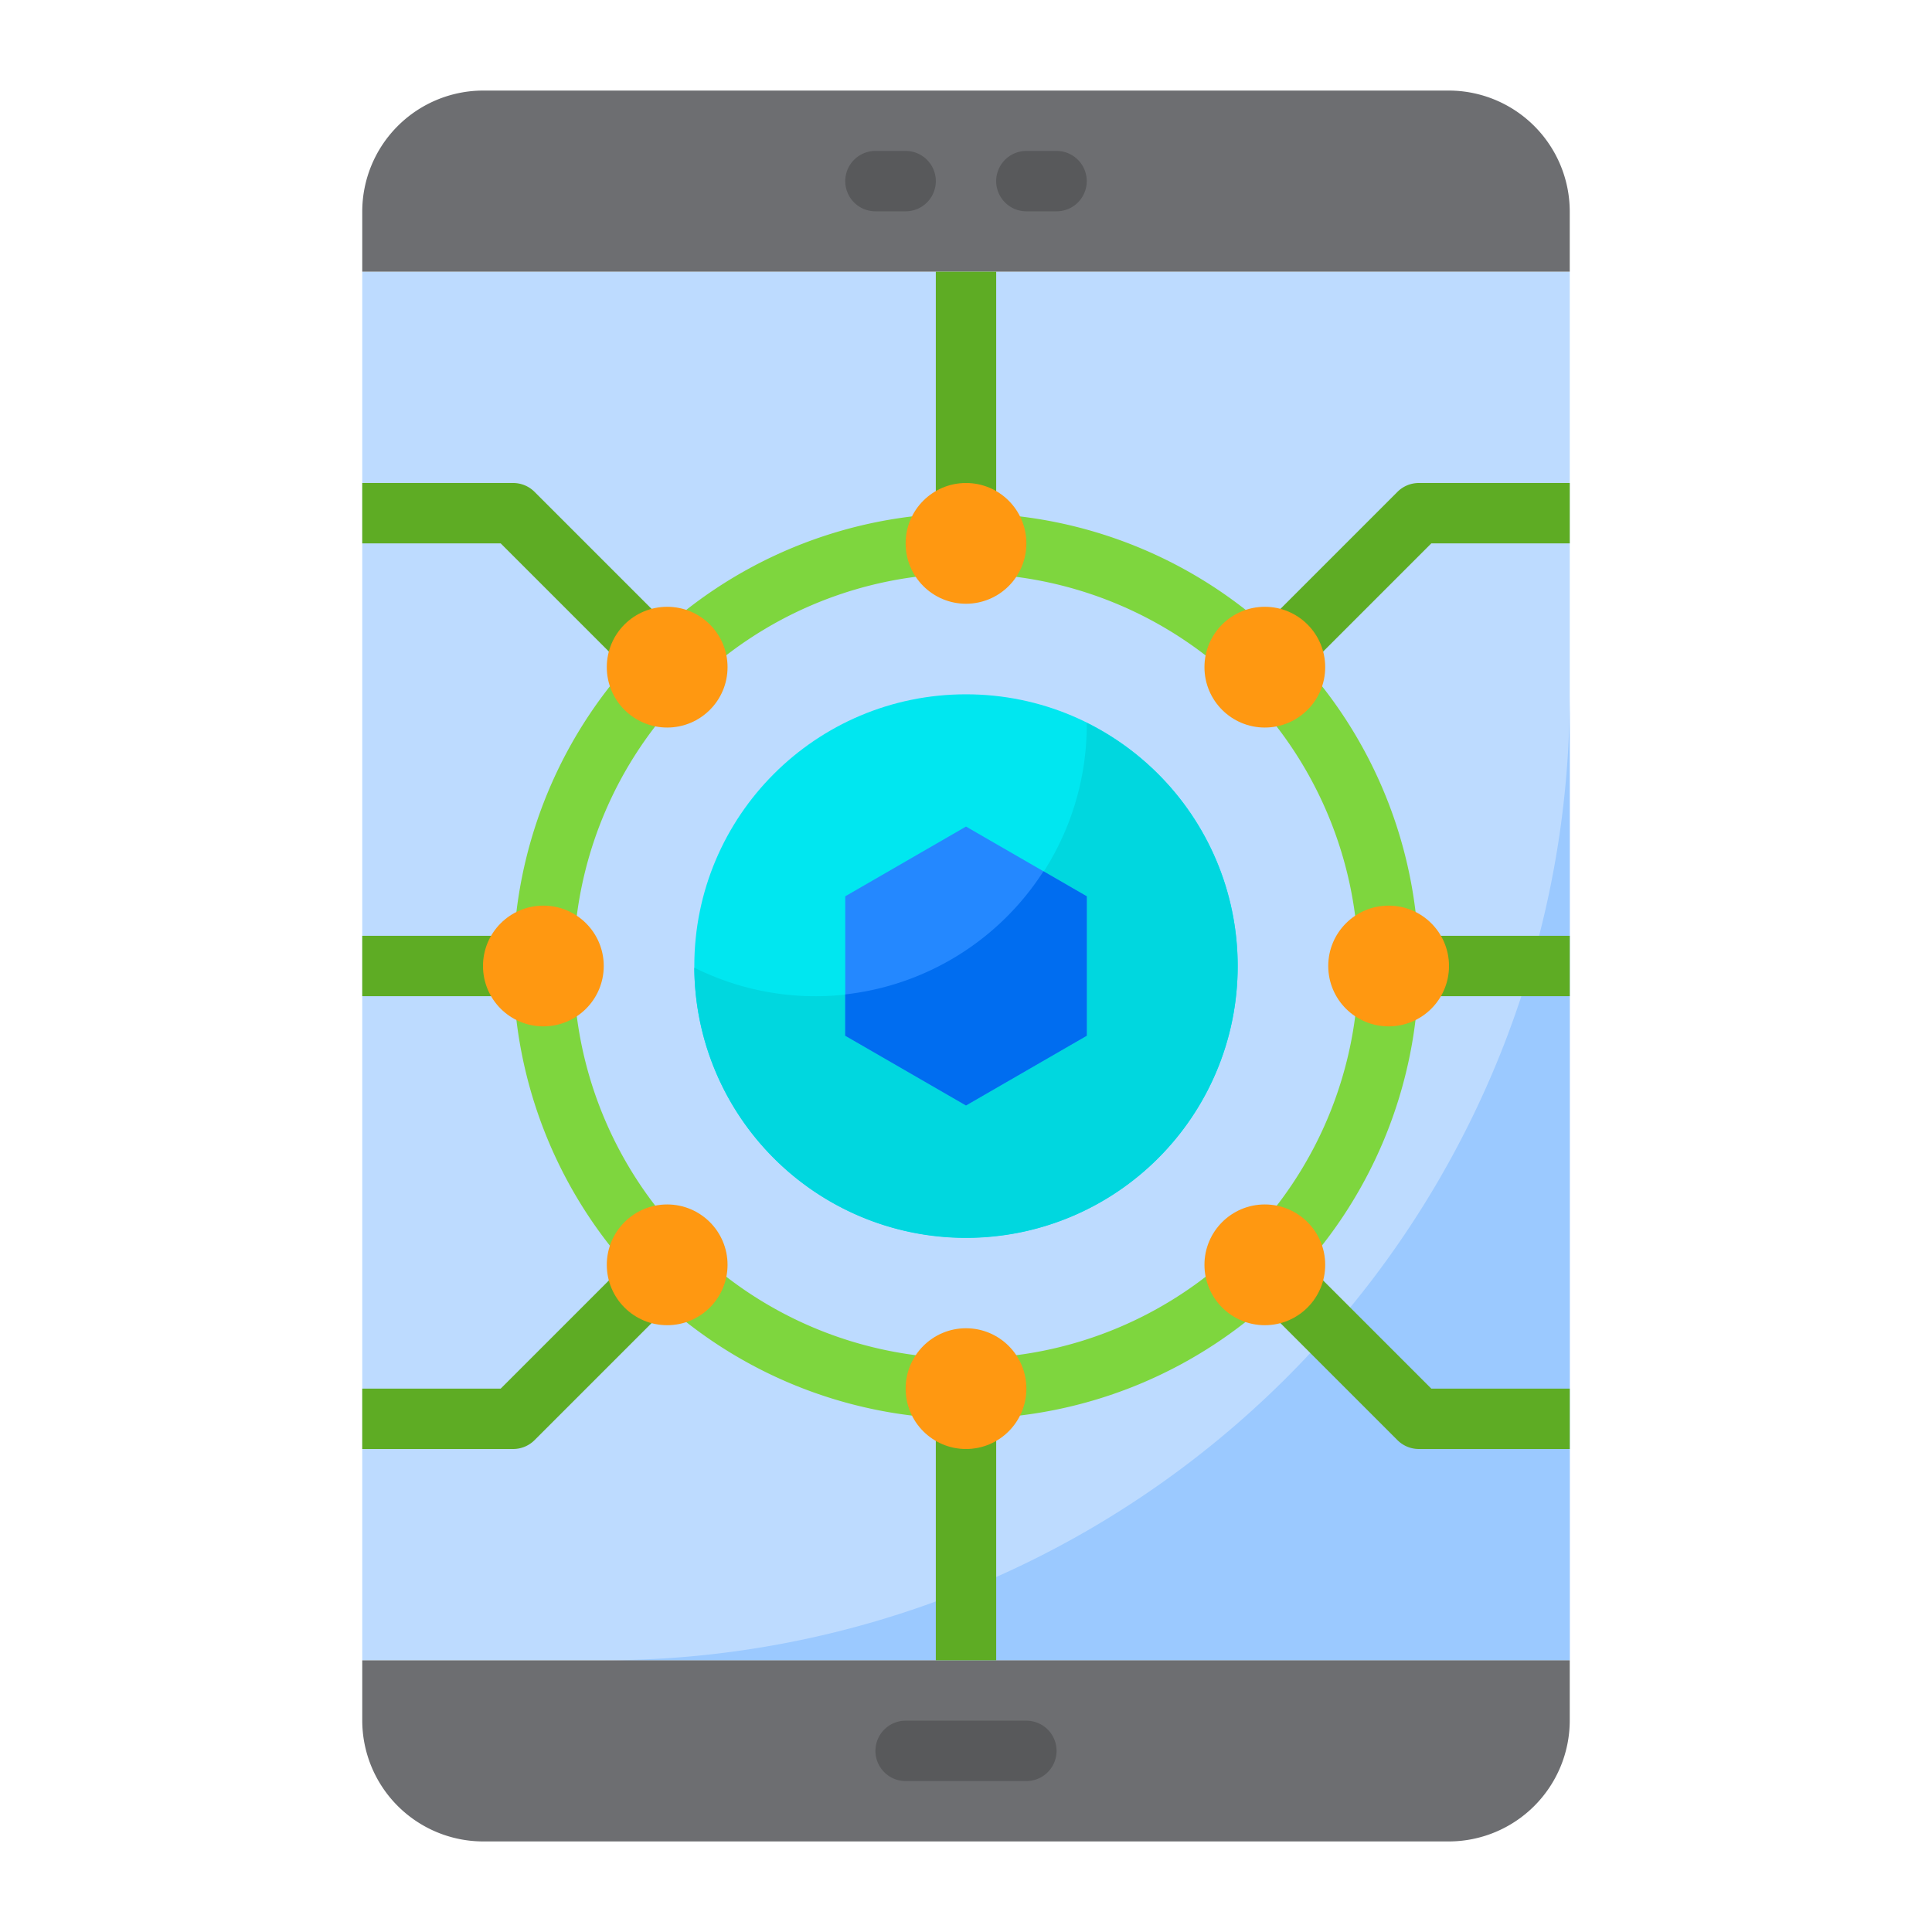
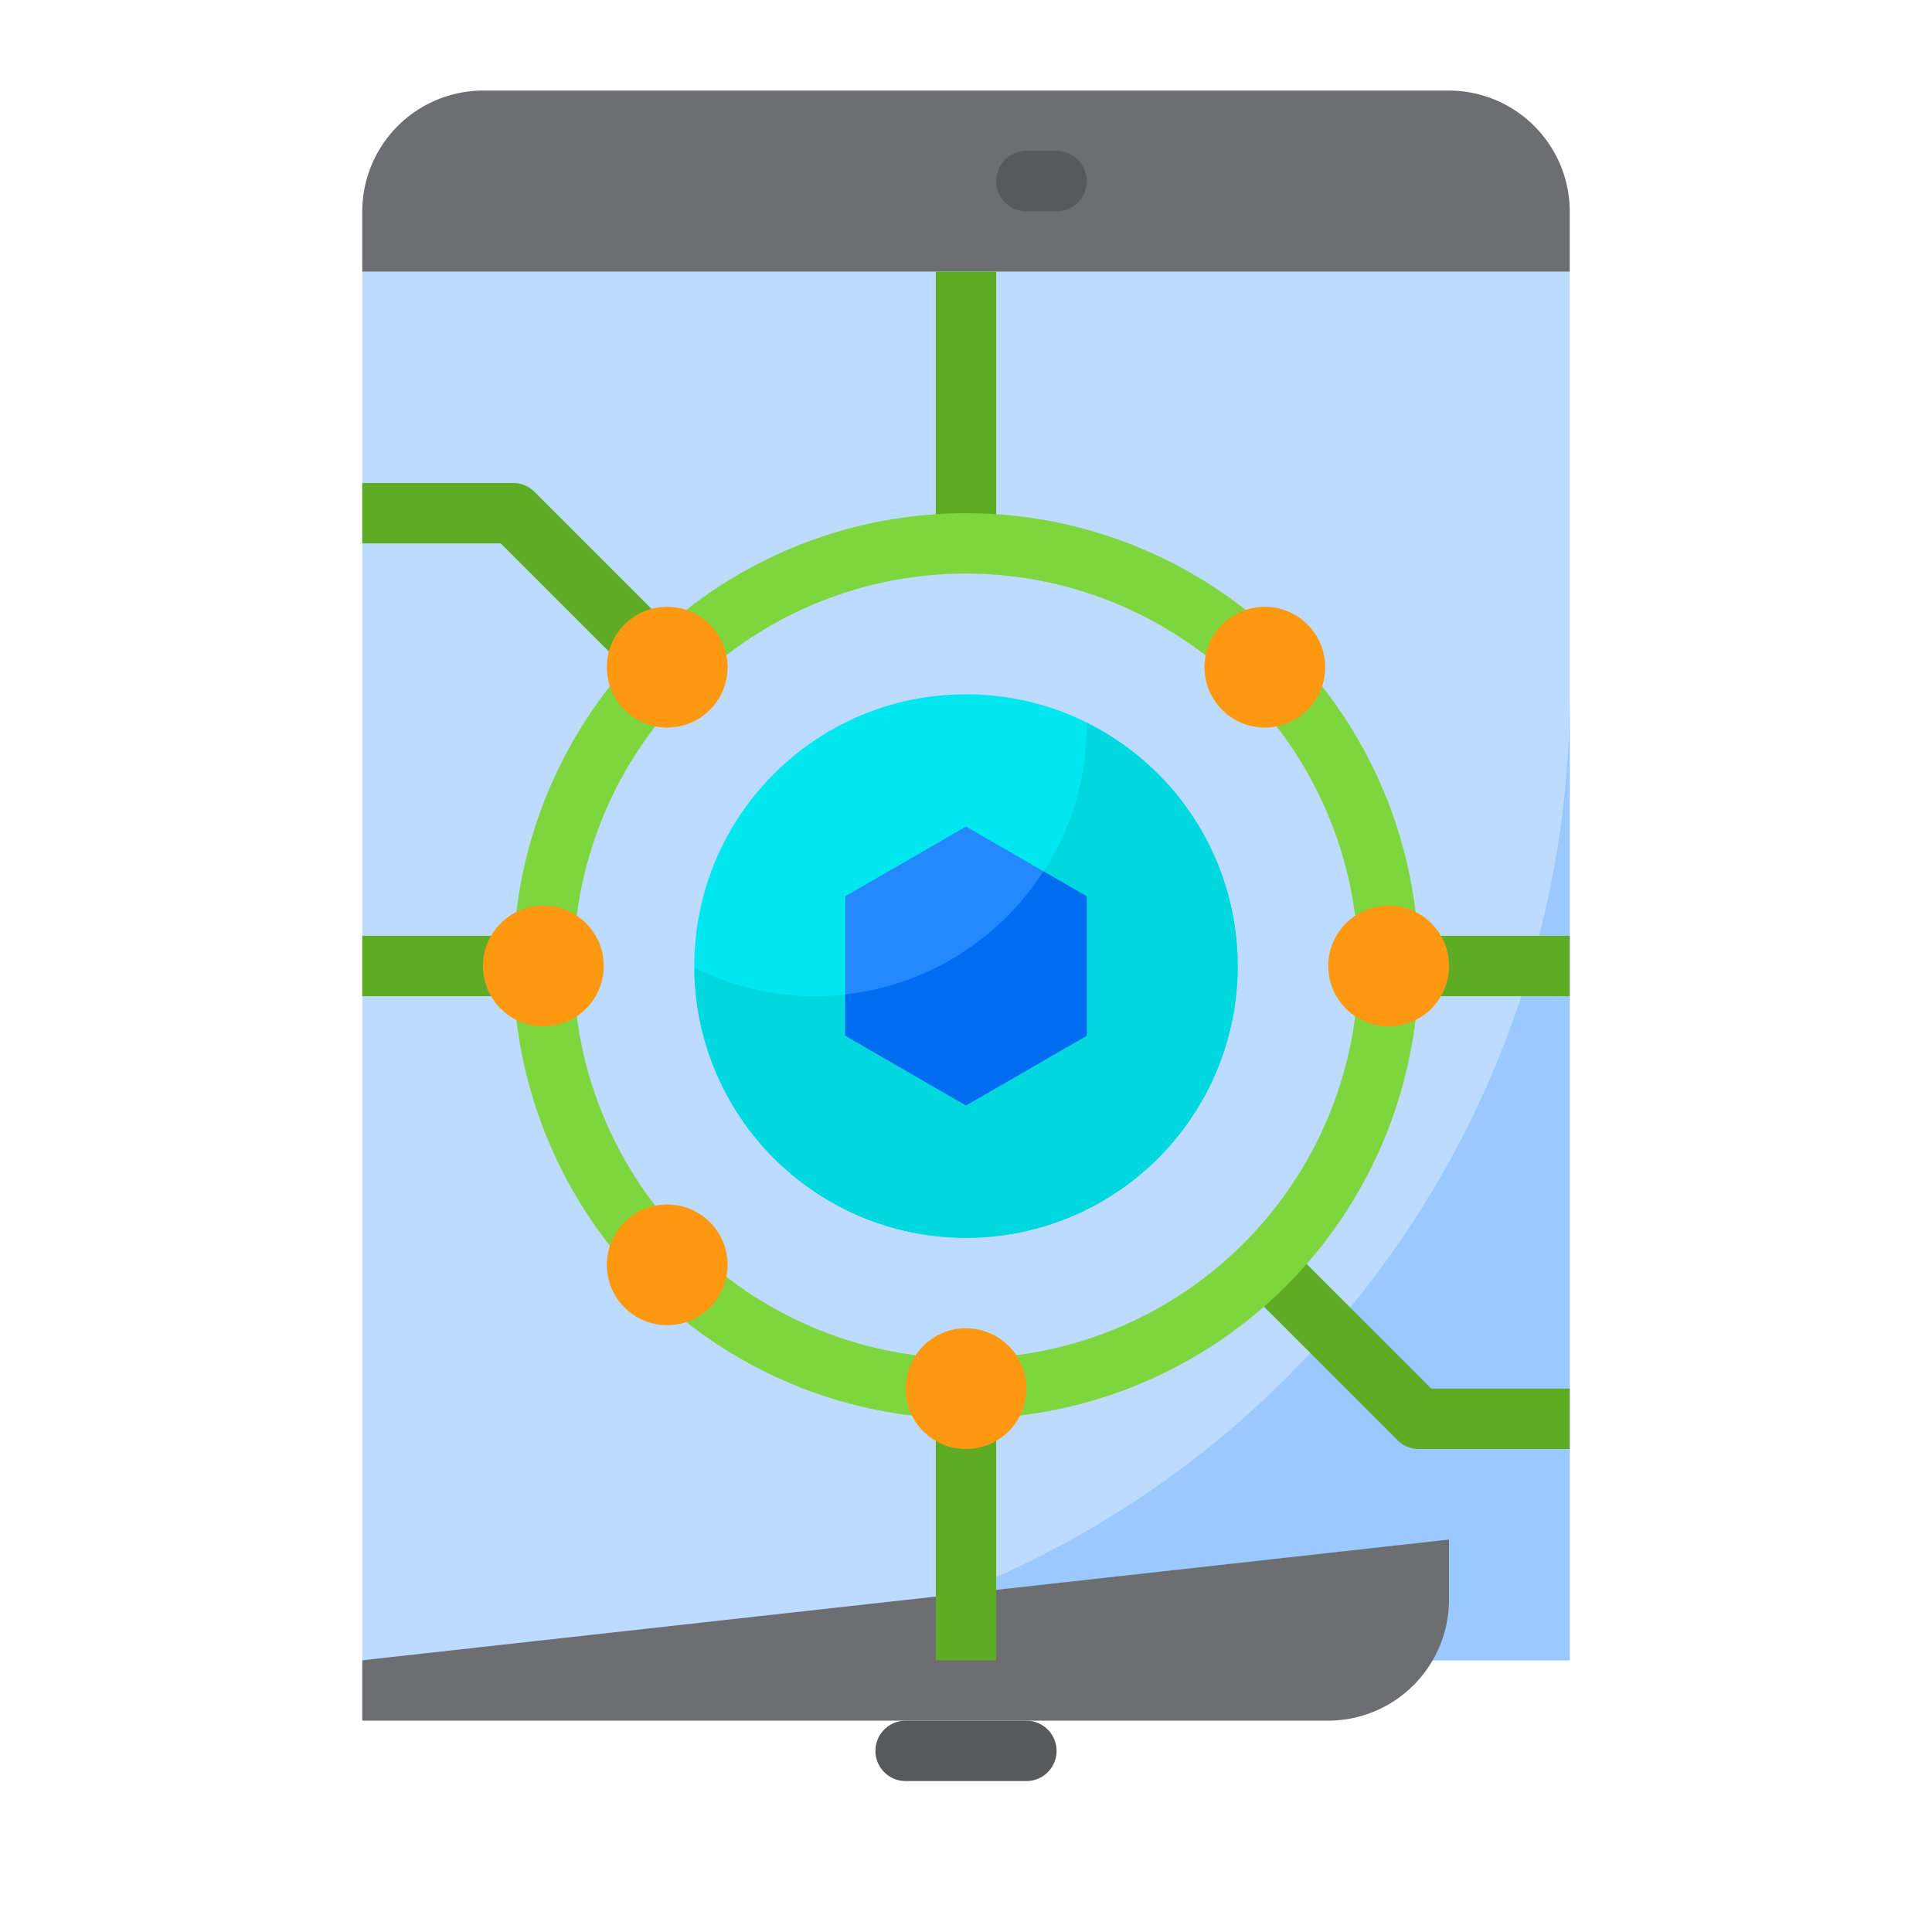
<svg xmlns="http://www.w3.org/2000/svg" height="512" viewBox="0 0 64 64" width="512">
  <g id="Layer_9" data-name="Layer 9">
    <path d="m12 9h40v46h-40z" fill="#bddbff" />
    <path d="m20 55h32v-32a32 32 0 0 1 -32 32z" fill="#9bc9ff" />
    <path d="m48 3h-32a4.012 4.012 0 0 0 -4 4v2h40v-2a4.012 4.012 0 0 0 -4-4z" fill="#6d6e71" />
-     <path d="m12 55v2a4.012 4.012 0 0 0 4 4h32a4.012 4.012 0 0 0 4-4v-2z" fill="#6d6e71" />
+     <path d="m12 55v2h32a4.012 4.012 0 0 0 4-4v-2z" fill="#6d6e71" />
    <circle cx="32" cy="32" fill="#00e7f0" r="9" />
    <path d="m36 23.945v.055a8.986 8.986 0 0 1 -13 8.055 9 9 0 1 0 13-8.11z" fill="#00d7df" />
    <path d="m28 29.691v4.618l4 2.31 4-2.31v-4.618l-4-2.31z" fill="#2488ff" />
    <path d="m36 34.309v-4.618l-1.434-.829a8.991 8.991 0 0 1 -6.566 4.079v1.368l4 2.31z" fill="#006df0" />
    <path d="m34 57h-4a1 1 0 0 0 0 2h4a1 1 0 0 0 0-2z" fill="#58595b" />
-     <path d="m29 7h1a1 1 0 0 0 0-2h-1a1 1 0 0 0 0 2z" fill="#58595b" />
    <g fill="#5eac24">
-       <path d="m42.707 22.707-1.414-1.414 5-5a1 1 0 0 1 .707-.293h5v2h-4.586z" />
      <path d="m52 48h-5a1 1 0 0 1 -.707-.293l-5-5 1.414-1.414 4.707 4.707h4.586z" />
      <path d="m21.293 22.707-4.707-4.707h-4.586v-2h5a1 1 0 0 1 .707.293l5 5z" />
-       <path d="m17 48h-5v-2h4.586l4.707-4.707 1.414 1.414-5 5a1 1 0 0 1 -.707.293z" />
      <path d="m47 31h5v2h-5z" />
      <path d="m12 31h5v2h-5z" />
      <path d="m31 46h2v9h-2z" />
      <path d="m31 9h2v9h-2z" />
    </g>
    <path d="m34 7h1a1 1 0 0 0 0-2h-1a1 1 0 0 0 0 2z" fill="#58595b" />
    <path d="m32 47a15 15 0 1 1 15-15 15.017 15.017 0 0 1 -15 15zm0-28a13 13 0 1 0 13 13 13.015 13.015 0 0 0 -13-13z" fill="#7ed63e" />
-     <circle cx="32" cy="18" fill="#ff9811" r="2" />
    <circle cx="22.101" cy="22.101" fill="#ff9811" r="2" />
    <circle cx="18" cy="32" fill="#ff9811" r="2" />
    <circle cx="22.101" cy="41.899" fill="#ff9811" r="2" />
    <circle cx="32" cy="46" fill="#ff9811" r="2" />
-     <circle cx="41.899" cy="41.899" fill="#ff9811" r="2" />
    <circle cx="46" cy="32" fill="#ff9811" r="2" />
    <circle cx="41.899" cy="22.101" fill="#ff9811" r="2" />
  </g>
</svg>